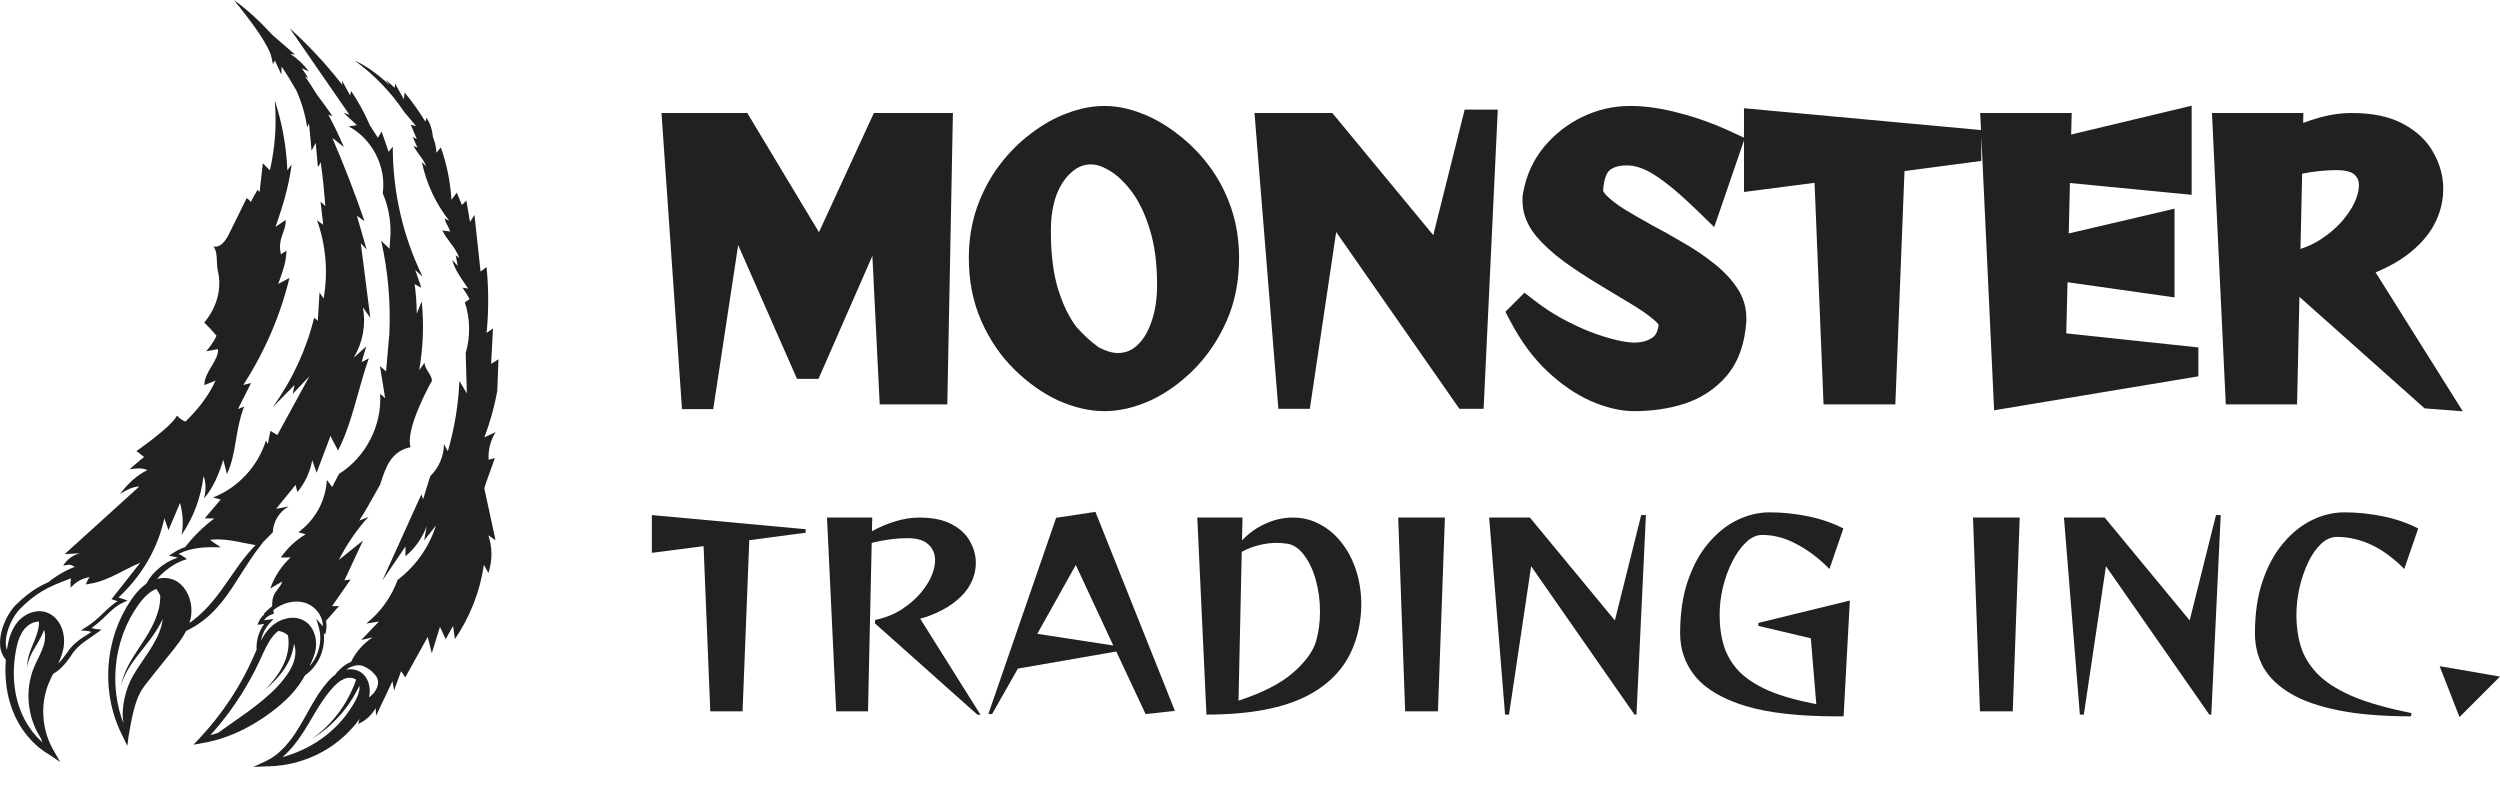
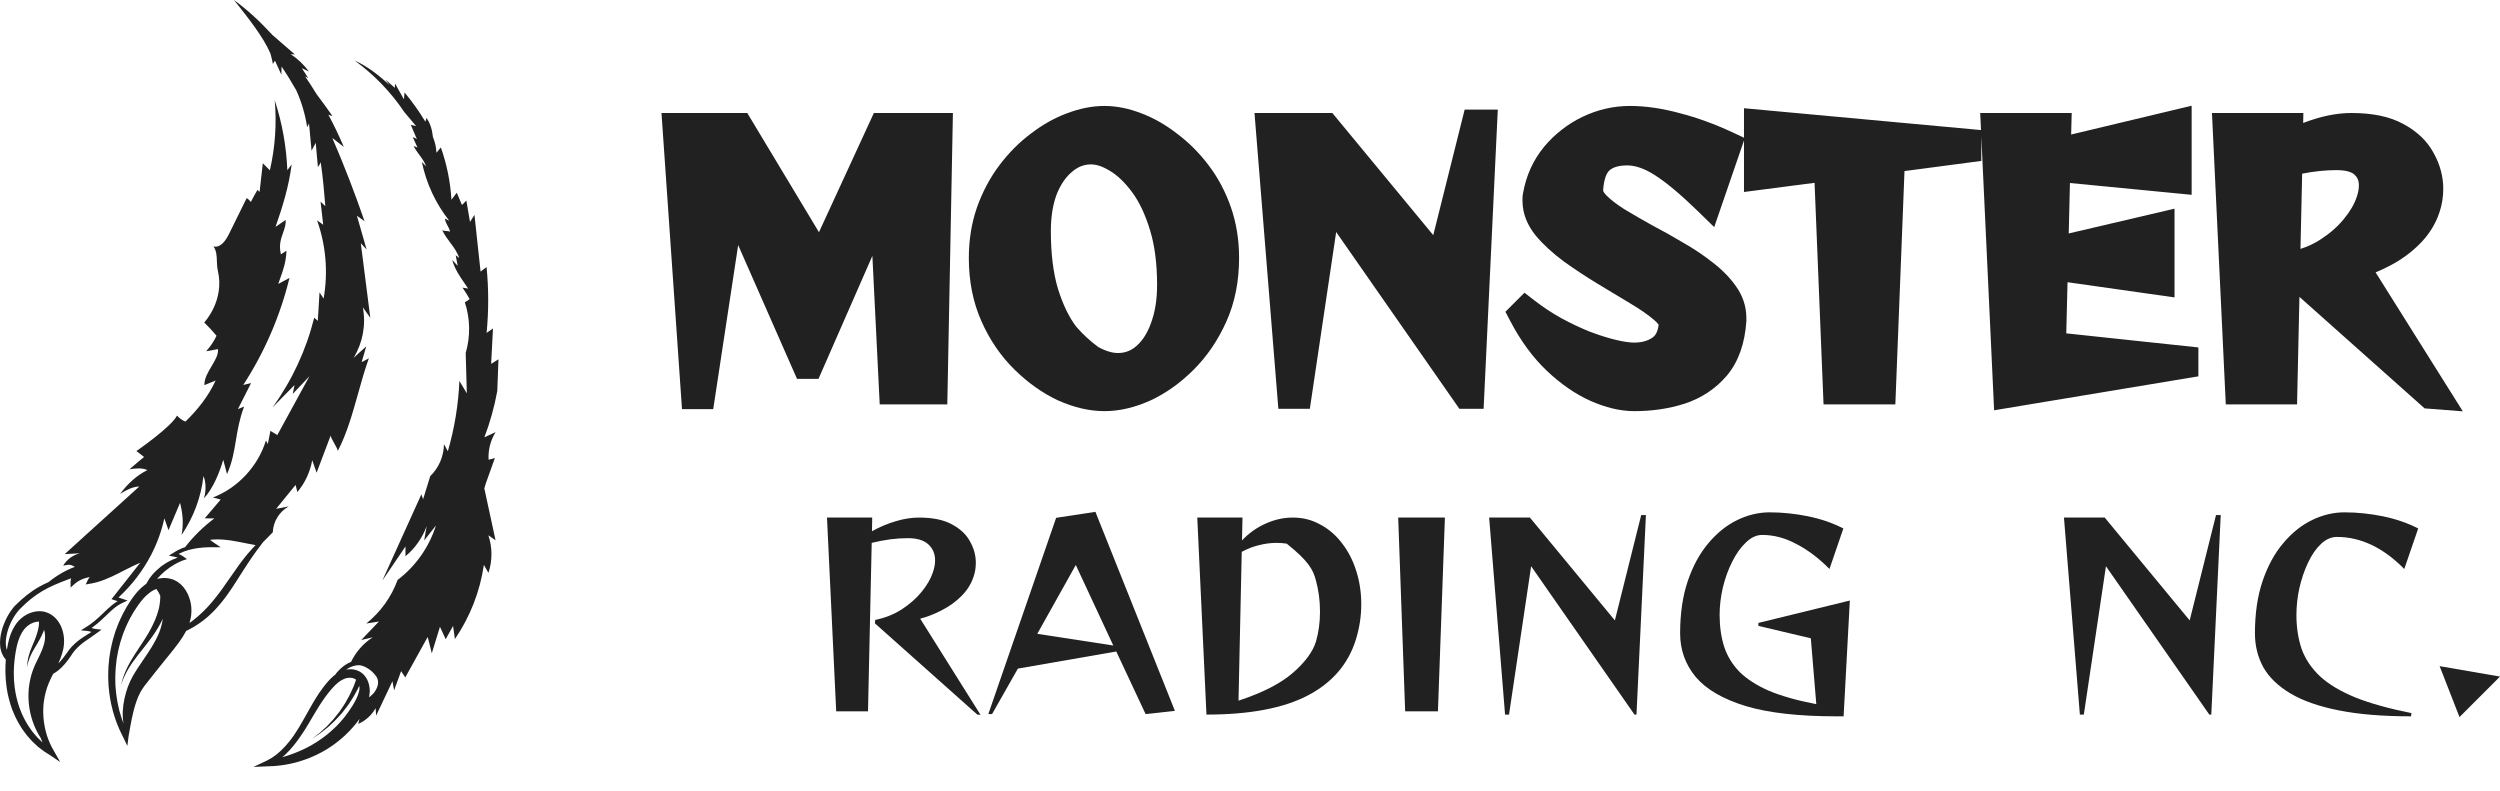
<svg xmlns="http://www.w3.org/2000/svg" width="79" height="25" viewBox="0 0 79 25" fill="none">
  <path fill-rule="evenodd" clip-rule="evenodd" d="M6.351 19.659L6.252 19.728C6.219 19.752 6.185 19.774 6.15 19.794C6.131 19.804 6.113 19.815 6.094 19.826C6.043 19.855 5.991 19.885 5.938 19.911C5.928 19.915 5.919 19.919 5.909 19.924L5.909 19.924C5.901 19.927 5.892 19.931 5.884 19.935C5.816 20.064 5.739 20.187 5.652 20.304C5.553 20.439 5.452 20.564 5.351 20.69C5.34 20.703 5.33 20.716 5.319 20.729C5.309 20.741 5.3 20.753 5.29 20.765C5.248 20.818 5.205 20.87 5.162 20.922L5.162 20.922L5.162 20.923C5.083 21.021 5.003 21.119 4.925 21.218L4.565 21.675C4.548 21.695 4.533 21.719 4.518 21.743L4.518 21.743L4.518 21.743C4.509 21.757 4.5 21.771 4.491 21.784L4.455 21.84C4.449 21.851 4.443 21.862 4.438 21.873L4.438 21.873L4.438 21.873C4.433 21.882 4.429 21.89 4.424 21.899C4.418 21.913 4.411 21.927 4.404 21.941L4.404 21.941L4.404 21.941C4.391 21.968 4.377 21.994 4.365 22.021L4.316 22.151C4.299 22.194 4.284 22.238 4.272 22.283C4.268 22.298 4.263 22.313 4.259 22.328C4.249 22.358 4.24 22.388 4.233 22.419C4.226 22.446 4.219 22.473 4.213 22.499C4.196 22.564 4.18 22.63 4.168 22.696C4.136 22.845 4.11 22.997 4.084 23.149L4.084 23.149L4.083 23.149C4.077 23.188 4.07 23.227 4.063 23.266L4.024 23.571L3.892 23.295C3.877 23.265 3.863 23.236 3.848 23.206L3.848 23.206C3.8 23.107 3.751 23.009 3.713 22.906C3.671 22.807 3.639 22.704 3.606 22.601C3.596 22.567 3.585 22.534 3.575 22.5C3.566 22.465 3.558 22.43 3.549 22.395C3.523 22.292 3.497 22.188 3.482 22.082C3.461 21.976 3.45 21.867 3.439 21.759C3.436 21.725 3.432 21.691 3.429 21.657C3.427 21.625 3.426 21.594 3.425 21.563C3.42 21.451 3.415 21.339 3.421 21.227C3.421 21.117 3.432 21.007 3.443 20.898C3.446 20.865 3.449 20.832 3.452 20.799C3.457 20.77 3.461 20.742 3.465 20.714C3.483 20.601 3.501 20.487 3.529 20.375C3.551 20.266 3.583 20.16 3.616 20.054C3.625 20.023 3.635 19.991 3.644 19.96C3.653 19.935 3.663 19.91 3.672 19.885C3.712 19.775 3.753 19.665 3.805 19.559C3.848 19.455 3.905 19.353 3.962 19.252L3.962 19.252C3.977 19.225 3.992 19.198 4.006 19.172L4.147 18.952L4.181 18.903C4.201 18.876 4.222 18.848 4.242 18.821L4.243 18.821L4.247 18.815C4.338 18.693 4.445 18.584 4.565 18.49C4.57 18.486 4.574 18.483 4.579 18.48C4.591 18.47 4.603 18.461 4.614 18.453L4.625 18.447L4.626 18.443V18.441L4.63 18.433L4.643 18.412L4.669 18.368C4.685 18.338 4.703 18.309 4.722 18.28L4.79 18.192L4.825 18.148L4.862 18.109C4.91 18.057 4.961 18.008 5.016 17.963L5.096 17.895C5.116 17.88 5.137 17.866 5.157 17.853L5.158 17.853C5.166 17.847 5.175 17.841 5.183 17.836C5.211 17.816 5.241 17.796 5.271 17.778L5.364 17.728C5.426 17.694 5.491 17.666 5.558 17.643C5.574 17.636 5.591 17.631 5.608 17.626L5.61 17.623C5.602 17.62 5.594 17.617 5.586 17.614C5.575 17.61 5.564 17.607 5.553 17.603L5.487 17.589L5.335 17.557L5.609 17.39L5.767 17.318L5.847 17.292C6.114 16.948 6.426 16.642 6.774 16.381L6.468 16.38L6.974 15.786L6.727 15.721C7.518 15.417 8.155 14.732 8.404 13.918L8.463 14.033L8.545 13.615L8.763 13.748C9.102 13.128 9.44 12.508 9.779 11.888L9.25 12.448C9.269 12.354 9.288 12.261 9.307 12.167L8.612 12.873C9.228 12.022 9.675 11.06 9.929 10.04L10.043 10.138L10.097 9.24C10.14 9.305 10.183 9.369 10.226 9.434C10.372 8.606 10.301 7.754 10.019 6.962L10.213 7.103C10.186 6.86 10.158 6.616 10.13 6.373L10.281 6.514C10.242 6.051 10.203 5.586 10.134 5.126C10.113 5.181 10.083 5.233 10.046 5.279C10.023 5.024 10 4.769 9.977 4.514L9.845 4.762C9.818 4.475 9.792 4.188 9.765 3.901L9.706 4.02C9.646 3.618 9.53 3.226 9.363 2.855C9.207 2.58 9.039 2.309 8.898 2.103L8.891 2.36L8.689 1.916L8.624 2.022C8.615 1.951 8.581 1.821 8.545 1.69C8.326 1.174 7.831 0.551 7.426 0.041L7.393 0C7.816 0.309 8.224 0.685 8.607 1.104L9.319 1.721L9.183 1.708C9.406 1.857 9.603 2.044 9.763 2.261L9.537 2.154L9.74 2.465L9.641 2.414C9.768 2.599 9.889 2.786 10.004 2.975C10.176 3.203 10.343 3.434 10.506 3.667C10.461 3.657 10.417 3.642 10.375 3.622C10.559 3.965 10.723 4.308 10.865 4.644L10.501 4.359C10.874 5.223 11.213 6.101 11.519 6.99L11.278 6.818L11.585 7.884L11.401 7.686C11.502 8.472 11.602 9.258 11.702 10.044L11.466 9.712C11.569 10.262 11.465 10.831 11.173 11.308L11.574 10.945C11.525 11.111 11.476 11.277 11.428 11.443L11.656 11.322C11.53 11.67 11.426 12.044 11.32 12.42C11.143 13.055 10.962 13.699 10.674 14.251C10.672 14.203 10.617 14.105 10.561 14.007C10.506 13.909 10.45 13.81 10.449 13.763L10.005 14.938C9.958 14.806 9.912 14.675 9.866 14.543C9.8 14.914 9.638 15.261 9.397 15.549C9.378 15.474 9.359 15.399 9.34 15.324C9.135 15.576 8.931 15.827 8.726 16.078L9.124 16.003C8.977 16.084 8.853 16.202 8.765 16.346C8.677 16.489 8.627 16.653 8.62 16.821C8.517 16.928 8.413 17.033 8.308 17.137L8.243 17.226C8.196 17.288 8.15 17.351 8.102 17.412L7.967 17.603L7.836 17.797L7.708 17.993L7.454 18.391L7.324 18.591L7.187 18.787C7.171 18.809 7.154 18.832 7.138 18.855L7.138 18.855C7.108 18.897 7.077 18.94 7.043 18.98C7.025 19.002 7.007 19.024 6.99 19.046L6.99 19.046C6.957 19.087 6.924 19.128 6.888 19.166C6.873 19.183 6.857 19.201 6.841 19.218C6.803 19.261 6.764 19.304 6.722 19.343L6.634 19.428C6.605 19.456 6.575 19.483 6.543 19.509C6.523 19.524 6.504 19.541 6.485 19.556L6.484 19.557C6.441 19.593 6.398 19.628 6.351 19.659ZM4.525 20.855C4.714 20.578 4.903 20.3 5.029 19.99C5.085 19.849 5.124 19.702 5.145 19.552C5.127 19.59 5.109 19.629 5.089 19.667C4.988 19.859 4.871 20.042 4.74 20.214C4.695 20.275 4.649 20.333 4.604 20.391L4.603 20.391C4.583 20.418 4.562 20.444 4.542 20.47L4.349 20.715C4.297 20.781 4.25 20.847 4.205 20.91L4.205 20.91L4.204 20.911C4.195 20.924 4.186 20.936 4.177 20.948C4.165 20.967 4.153 20.985 4.141 21.003L4.141 21.003C4.104 21.059 4.068 21.113 4.039 21.168L3.983 21.267L3.939 21.361C3.924 21.391 3.91 21.419 3.899 21.445C3.892 21.462 3.886 21.478 3.881 21.493C3.878 21.501 3.875 21.51 3.872 21.518L3.821 21.657L3.86 21.514C3.862 21.506 3.865 21.498 3.867 21.489C3.871 21.473 3.875 21.456 3.881 21.438L3.887 21.423L3.887 21.423C3.895 21.4 3.904 21.377 3.913 21.351C3.925 21.32 3.937 21.286 3.949 21.251L3.998 21.145C4.022 21.088 4.053 21.03 4.086 20.97L4.086 20.97C4.097 20.95 4.108 20.93 4.118 20.91C4.125 20.898 4.133 20.886 4.14 20.873L4.14 20.873L4.14 20.873C4.181 20.804 4.224 20.731 4.272 20.659L4.443 20.397C4.462 20.369 4.481 20.34 4.5 20.311C4.539 20.25 4.58 20.189 4.617 20.128C4.728 19.953 4.824 19.769 4.905 19.579C4.941 19.493 4.971 19.404 4.997 19.315C5.006 19.287 5.012 19.259 5.019 19.232C5.022 19.218 5.025 19.204 5.029 19.191C5.031 19.173 5.035 19.155 5.038 19.137C5.042 19.116 5.046 19.095 5.048 19.075C5.058 19.007 5.063 18.939 5.064 18.872V18.824C5.032 18.748 4.99 18.677 4.94 18.611C4.923 18.618 4.905 18.625 4.889 18.633L4.849 18.652L4.839 18.657L4.834 18.66H4.833L4.813 18.672L4.769 18.7C4.761 18.706 4.754 18.711 4.747 18.716L4.747 18.716C4.743 18.719 4.738 18.722 4.734 18.726C4.634 18.802 4.544 18.891 4.466 18.991C4.445 19.017 4.425 19.042 4.405 19.069L4.378 19.105L4.233 19.322C4.216 19.351 4.2 19.38 4.183 19.408L4.183 19.408C4.133 19.494 4.084 19.579 4.042 19.672C3.993 19.768 3.953 19.868 3.914 19.968C3.904 19.994 3.894 20.019 3.884 20.044C3.873 20.078 3.862 20.11 3.852 20.143C3.82 20.239 3.789 20.334 3.767 20.433C3.739 20.535 3.72 20.64 3.702 20.744C3.697 20.773 3.692 20.802 3.686 20.831C3.683 20.865 3.679 20.899 3.675 20.933C3.663 21.034 3.651 21.135 3.649 21.236C3.641 21.341 3.643 21.447 3.645 21.552C3.646 21.582 3.647 21.613 3.647 21.643C3.65 21.677 3.653 21.71 3.655 21.744C3.663 21.846 3.671 21.948 3.69 22.049C3.702 22.151 3.725 22.251 3.748 22.351C3.755 22.384 3.762 22.416 3.769 22.448C3.779 22.482 3.789 22.516 3.799 22.55C3.827 22.646 3.855 22.743 3.894 22.836C3.895 22.841 3.897 22.846 3.899 22.851C3.901 22.855 3.902 22.859 3.904 22.863C3.812 22.382 3.973 21.752 4.201 21.358C4.3 21.185 4.413 21.02 4.525 20.855ZM6.041 19.443C6.03 19.526 6.013 19.607 5.987 19.685C6.007 19.67 6.027 19.656 6.049 19.642C6.085 19.618 6.118 19.589 6.151 19.561C6.176 19.54 6.201 19.518 6.227 19.499C6.264 19.471 6.297 19.44 6.33 19.408C6.352 19.387 6.374 19.365 6.397 19.346C6.435 19.313 6.469 19.277 6.503 19.241C6.521 19.221 6.54 19.202 6.559 19.183C6.585 19.157 6.611 19.128 6.635 19.098L6.711 19.01C6.752 18.963 6.791 18.913 6.83 18.864C6.838 18.853 6.847 18.842 6.856 18.83C6.886 18.792 6.916 18.753 6.945 18.713L6.945 18.713C6.962 18.691 6.979 18.668 6.996 18.645C7.087 18.52 7.176 18.392 7.265 18.262C7.354 18.133 7.444 18.003 7.538 17.874C7.55 17.857 7.562 17.84 7.574 17.823C7.609 17.776 7.643 17.729 7.68 17.683C7.7 17.659 7.72 17.634 7.739 17.609L7.739 17.609C7.769 17.571 7.799 17.533 7.83 17.496L7.989 17.317C8.008 17.296 8.029 17.276 8.049 17.255C8.058 17.246 8.067 17.236 8.077 17.227C7.984 17.211 7.891 17.192 7.798 17.173C7.782 17.17 7.765 17.167 7.749 17.163L7.531 17.12C7.458 17.106 7.386 17.093 7.313 17.082C7.301 17.081 7.289 17.079 7.277 17.077C7.252 17.073 7.228 17.07 7.204 17.067C7.19 17.066 7.176 17.064 7.162 17.063C7.139 17.06 7.117 17.057 7.095 17.056C7.081 17.055 7.068 17.054 7.055 17.053C7.032 17.051 7.009 17.049 6.986 17.048C6.98 17.048 6.974 17.048 6.968 17.048C6.964 17.047 6.96 17.047 6.956 17.047C6.953 17.047 6.949 17.047 6.946 17.047C6.923 17.046 6.9 17.045 6.877 17.045C6.864 17.046 6.852 17.046 6.84 17.046C6.816 17.046 6.792 17.046 6.768 17.047C6.756 17.048 6.744 17.049 6.733 17.05L6.732 17.05C6.708 17.052 6.685 17.053 6.661 17.056L6.637 17.059L6.637 17.059C6.641 17.062 6.646 17.065 6.649 17.068L6.73 17.128C6.733 17.13 6.737 17.133 6.741 17.136L6.741 17.136C6.749 17.142 6.758 17.149 6.768 17.155L6.973 17.293H6.775C6.757 17.293 6.738 17.293 6.72 17.292L6.72 17.292C6.683 17.292 6.647 17.291 6.61 17.293C6.592 17.294 6.574 17.294 6.556 17.295C6.519 17.296 6.483 17.297 6.447 17.3C6.428 17.302 6.409 17.303 6.39 17.305L6.39 17.305C6.354 17.308 6.319 17.31 6.284 17.316C6.265 17.319 6.247 17.322 6.229 17.324L6.229 17.324C6.193 17.33 6.158 17.335 6.123 17.341L5.964 17.378L5.81 17.429L5.664 17.494L5.643 17.507C5.645 17.508 5.647 17.509 5.65 17.509C5.653 17.511 5.656 17.512 5.66 17.513L5.662 17.514L5.665 17.515C5.679 17.52 5.691 17.526 5.704 17.533L5.742 17.553C5.755 17.559 5.767 17.567 5.779 17.576L5.816 17.602L5.909 17.668L5.79 17.706L5.782 17.709C5.756 17.721 5.729 17.732 5.702 17.742C5.672 17.753 5.643 17.766 5.615 17.782C5.558 17.811 5.502 17.843 5.449 17.878L5.368 17.929C5.342 17.948 5.316 17.968 5.291 17.988C5.279 17.997 5.267 18.006 5.255 18.015C5.241 18.026 5.228 18.036 5.215 18.047L5.143 18.111C5.096 18.153 5.05 18.198 5.008 18.245L4.975 18.28L4.965 18.293C4.968 18.292 4.97 18.291 4.973 18.291L4.973 18.291L4.973 18.291C4.979 18.289 4.986 18.287 4.992 18.286C5.033 18.277 5.073 18.271 5.115 18.268L5.177 18.263L5.241 18.266C5.286 18.268 5.332 18.275 5.376 18.286C5.395 18.29 5.414 18.295 5.433 18.302L5.482 18.319H5.484L5.496 18.324L5.5 18.326L5.507 18.329L5.521 18.337L5.55 18.352L5.608 18.384C5.643 18.41 5.677 18.436 5.711 18.463L5.717 18.47C5.744 18.498 5.772 18.526 5.798 18.555C5.801 18.559 5.804 18.563 5.806 18.566L5.812 18.574C5.832 18.602 5.852 18.629 5.871 18.657C5.877 18.667 5.883 18.678 5.889 18.689C5.903 18.714 5.918 18.739 5.931 18.764L5.977 18.876C5.99 18.917 6.002 18.958 6.014 18.999L6.035 19.101L6.036 19.108C6.052 19.219 6.053 19.332 6.041 19.443Z" fill="#212121" />
  <path fill-rule="evenodd" clip-rule="evenodd" d="M15.752 11.353L15.52 11.497L15.578 10.379L15.377 10.518C15.444 9.826 15.444 9.13 15.375 8.438L15.186 8.582L14.993 6.79C14.946 6.865 14.899 6.939 14.852 7.014L14.737 6.337C14.691 6.384 14.644 6.431 14.598 6.478L14.434 6.089L14.265 6.313C14.232 5.748 14.12 5.191 13.931 4.658L13.792 4.827C13.785 4.656 13.747 4.489 13.681 4.331C13.657 4.112 13.603 3.902 13.476 3.727L13.442 3.846C13.246 3.522 13.026 3.213 12.784 2.922C12.777 2.994 12.77 3.066 12.764 3.139L12.481 2.636C12.481 2.665 12.48 2.694 12.479 2.723C12.479 2.741 12.479 2.759 12.478 2.777L12.178 2.513L12.307 2.687C11.965 2.371 11.583 2.076 11.214 1.919C11.825 2.364 12.354 2.912 12.775 3.54C12.9 3.688 13.025 3.837 13.149 3.985L12.981 3.945L13.174 4.397C13.133 4.371 13.089 4.35 13.043 4.333L13.193 4.663L13.071 4.614C13.12 4.716 13.187 4.806 13.253 4.896C13.338 5.011 13.422 5.126 13.467 5.262L13.33 5.114C13.47 5.794 13.767 6.432 14.196 6.976L14.058 6.907C14.069 6.995 14.109 7.069 14.146 7.137C14.182 7.202 14.215 7.262 14.218 7.325C14.191 7.305 14.143 7.302 14.095 7.299C14.047 7.295 13.999 7.292 13.972 7.271C14.049 7.43 14.141 7.552 14.23 7.671C14.34 7.817 14.445 7.957 14.511 8.152L14.4 8.067C14.421 8.178 14.442 8.289 14.464 8.401C14.406 8.338 14.348 8.276 14.29 8.214C14.37 8.505 14.529 8.734 14.69 8.966C14.726 9.018 14.762 9.07 14.797 9.124C14.777 9.114 14.741 9.109 14.705 9.104C14.669 9.099 14.633 9.095 14.613 9.086C14.626 9.105 14.638 9.124 14.651 9.143C14.717 9.243 14.784 9.345 14.84 9.453L14.694 9.551L14.685 9.541C14.86 10.063 14.87 10.626 14.716 11.154L14.752 12.43L14.517 12.038C14.485 12.79 14.362 13.536 14.152 14.259L14.029 14.035C14.027 14.224 13.987 14.411 13.913 14.585C13.838 14.758 13.73 14.915 13.595 15.047C13.52 15.29 13.445 15.533 13.37 15.776C13.361 15.75 13.352 15.724 13.343 15.698C13.334 15.672 13.325 15.646 13.316 15.62C12.904 16.529 12.493 17.437 12.082 18.346L12.813 17.268V17.577C13.117 17.325 13.348 16.996 13.483 16.624L13.404 17.078L13.776 16.606C13.559 17.291 13.136 17.892 12.565 18.325C12.367 18.867 12.024 19.344 11.574 19.703L11.975 19.639L11.415 20.224L11.777 20.139C11.483 20.33 11.246 20.599 11.093 20.916C10.999 20.953 10.912 21.005 10.833 21.069C10.783 21.109 10.736 21.152 10.692 21.199C10.655 21.236 10.622 21.276 10.593 21.32C10.57 21.337 10.547 21.355 10.526 21.373C10.454 21.436 10.388 21.504 10.328 21.577C10.311 21.599 10.293 21.62 10.276 21.642L10.276 21.642L10.276 21.642L10.276 21.642C10.236 21.692 10.195 21.742 10.16 21.795C10.157 21.799 10.154 21.803 10.151 21.807C10.148 21.811 10.146 21.815 10.143 21.818C10.137 21.827 10.13 21.836 10.124 21.845C10.118 21.853 10.112 21.861 10.106 21.869C10.098 21.882 10.089 21.894 10.08 21.906L10.007 22.02C9.974 22.07 9.944 22.121 9.914 22.172C9.898 22.199 9.883 22.225 9.867 22.251L9.735 22.484L9.605 22.715C9.574 22.771 9.54 22.828 9.507 22.884C9.496 22.904 9.484 22.924 9.473 22.943C9.457 22.968 9.441 22.994 9.426 23.02L9.426 23.02L9.426 23.02C9.396 23.069 9.366 23.117 9.334 23.164L9.262 23.272L9.185 23.376L9.145 23.427L9.103 23.476L9.02 23.575L8.931 23.666L8.887 23.712L8.839 23.754L8.743 23.838L8.64 23.912L8.589 23.948L8.424 24.04L8.007 24.235L8.62 24.209L8.693 24.205L8.767 24.198L8.913 24.181C8.945 24.177 8.977 24.171 9.009 24.166C9.025 24.163 9.042 24.16 9.059 24.157C9.128 24.146 9.196 24.13 9.263 24.114L9.263 24.114L9.264 24.114C9.292 24.107 9.32 24.1 9.349 24.094L9.491 24.052C9.539 24.038 9.586 24.023 9.632 24.005L9.773 23.954L9.91 23.894L9.978 23.864L10.045 23.831L10.179 23.762C10.202 23.748 10.226 23.735 10.25 23.721C10.313 23.685 10.376 23.648 10.435 23.606L10.56 23.521L10.679 23.429C10.743 23.381 10.803 23.328 10.863 23.274C10.878 23.26 10.893 23.246 10.909 23.233C10.929 23.212 10.95 23.192 10.971 23.171L10.971 23.171C11.022 23.121 11.073 23.071 11.12 23.015C11.132 23.001 11.144 22.988 11.156 22.975L11.156 22.974C11.178 22.95 11.199 22.926 11.22 22.901L11.317 22.778C11.334 22.758 11.348 22.736 11.362 22.716L11.347 22.774L11.347 22.775C11.338 22.808 11.329 22.842 11.321 22.876C11.553 22.774 11.745 22.599 11.869 22.378C11.875 22.456 11.88 22.535 11.886 22.613L12.401 21.527L12.454 21.815L12.675 21.209L12.807 21.406C13.043 20.98 13.279 20.553 13.515 20.127L13.645 20.643C13.732 20.364 13.817 20.086 13.903 19.807C13.963 19.938 14.024 20.068 14.084 20.199L14.317 19.779C14.336 19.917 14.355 20.056 14.375 20.194C14.854 19.493 15.168 18.691 15.291 17.849L15.434 18.104C15.563 17.718 15.562 17.3 15.432 16.915L15.659 17.072C15.54 16.526 15.422 15.98 15.305 15.434C15.322 15.369 15.341 15.304 15.364 15.24L15.639 14.473L15.44 14.528C15.421 14.221 15.499 13.916 15.661 13.655L15.307 13.818C15.487 13.344 15.623 12.855 15.714 12.356L15.752 11.353ZM11.36 21.752C11.359 21.77 11.358 21.788 11.354 21.806L11.351 21.829C11.351 21.828 11.351 21.828 11.351 21.827C11.351 21.826 11.351 21.826 11.351 21.825C11.351 21.825 11.351 21.824 11.351 21.824C11.351 21.824 11.351 21.823 11.351 21.823C11.351 21.823 11.351 21.823 11.351 21.823C11.351 21.823 11.351 21.824 11.351 21.824V21.827L11.348 21.835L11.343 21.853L11.323 21.922C11.319 21.944 11.312 21.965 11.302 21.986L11.255 22.092L11.195 22.206L11.132 22.312L11.128 22.318L11.126 22.322L11.117 22.334L11.097 22.363L11.058 22.423C11.053 22.43 11.049 22.436 11.045 22.442L11.044 22.443C11.022 22.476 11 22.509 10.978 22.537L10.901 22.642C10.884 22.664 10.866 22.685 10.848 22.707C10.837 22.72 10.826 22.732 10.815 22.745C10.776 22.796 10.731 22.842 10.687 22.888L10.687 22.888C10.669 22.907 10.651 22.925 10.633 22.945C10.612 22.966 10.59 22.986 10.568 23.006L10.568 23.007C10.556 23.017 10.545 23.027 10.534 23.038C10.527 23.044 10.52 23.051 10.513 23.058L10.513 23.058C10.487 23.082 10.462 23.106 10.434 23.129L10.331 23.216L10.222 23.299C10.179 23.333 10.134 23.363 10.088 23.393L10.088 23.393C10.058 23.413 10.028 23.433 9.998 23.454L9.881 23.524L9.822 23.559L9.761 23.591L9.64 23.654L9.515 23.712C9.474 23.732 9.432 23.75 9.389 23.766L9.261 23.817C9.228 23.828 9.196 23.839 9.163 23.851L9.163 23.851L9.163 23.851L9.163 23.851C9.109 23.87 9.054 23.89 8.999 23.904L8.921 23.926L8.961 23.892L9.013 23.847L9.061 23.799L9.157 23.701L9.246 23.597L9.291 23.545L9.332 23.491L9.415 23.383L9.493 23.272C9.529 23.223 9.561 23.172 9.594 23.121L9.594 23.121C9.61 23.096 9.625 23.072 9.642 23.047C9.681 22.987 9.717 22.926 9.753 22.865L9.753 22.865C9.762 22.849 9.771 22.834 9.78 22.819L9.916 22.589L10.052 22.363C10.065 22.344 10.077 22.324 10.089 22.304L10.089 22.304C10.124 22.25 10.158 22.196 10.195 22.144L10.269 22.038C10.284 22.015 10.301 21.994 10.318 21.972L10.318 21.972C10.327 21.96 10.337 21.947 10.346 21.935C10.381 21.887 10.419 21.842 10.458 21.798L10.458 21.798C10.475 21.778 10.492 21.758 10.509 21.738C10.564 21.676 10.623 21.619 10.686 21.567C10.745 21.519 10.81 21.48 10.88 21.451L10.882 21.45L10.888 21.448L10.903 21.443L10.935 21.433C10.945 21.43 10.953 21.429 10.961 21.427C10.967 21.426 10.974 21.425 10.981 21.423C10.99 21.421 11.001 21.42 11.012 21.419H11.012C11.019 21.419 11.025 21.419 11.031 21.418C11.042 21.417 11.054 21.417 11.065 21.418C11.07 21.418 11.076 21.418 11.082 21.418C11.142 21.421 11.199 21.441 11.248 21.476L11.252 21.48L11.247 21.494L11.205 21.609C11.201 21.62 11.197 21.631 11.193 21.643C11.191 21.649 11.188 21.655 11.186 21.661C11.184 21.667 11.182 21.673 11.179 21.68C11.174 21.696 11.166 21.712 11.158 21.728C11.154 21.736 11.15 21.745 11.146 21.754L11.07 21.92C11.054 21.958 11.033 21.996 11.011 22.035L11.011 22.035C10.998 22.056 10.985 22.078 10.973 22.101C10.939 22.166 10.902 22.23 10.861 22.291L10.734 22.481L10.592 22.66C10.546 22.719 10.497 22.774 10.446 22.827C10.427 22.846 10.41 22.865 10.393 22.884C10.363 22.917 10.333 22.95 10.302 22.977L10.164 23.103C10.159 23.108 10.154 23.113 10.149 23.117L10.149 23.118C10.133 23.133 10.117 23.147 10.102 23.159L10.043 23.205L9.862 23.345L9.951 23.286L10.053 23.218L10.115 23.176C10.129 23.166 10.142 23.155 10.156 23.144L10.156 23.144L10.156 23.144C10.165 23.137 10.173 23.131 10.181 23.124L10.329 23.007C10.364 22.982 10.396 22.951 10.43 22.919L10.43 22.918C10.448 22.901 10.466 22.884 10.485 22.866C10.542 22.816 10.595 22.763 10.646 22.707L10.804 22.535L10.948 22.349C10.995 22.29 11.038 22.227 11.078 22.163L11.137 22.072C11.157 22.043 11.175 22.013 11.191 21.982L11.284 21.812C11.288 21.806 11.291 21.799 11.295 21.793L11.295 21.793C11.305 21.774 11.315 21.755 11.324 21.737C11.33 21.723 11.336 21.709 11.341 21.697L11.341 21.697C11.345 21.688 11.349 21.68 11.353 21.671C11.358 21.698 11.361 21.725 11.36 21.752ZM11.942 21.622C11.94 21.637 11.937 21.652 11.933 21.666C11.93 21.681 11.926 21.696 11.92 21.71C11.899 21.768 11.87 21.823 11.833 21.872L11.818 21.89L11.811 21.899L11.808 21.904L11.771 21.94C11.748 21.964 11.723 21.988 11.697 22.009L11.663 22.034C11.665 22.022 11.667 22.01 11.668 21.998C11.669 21.995 11.669 21.992 11.67 21.989L11.678 21.918L11.684 21.868V21.822C11.684 21.792 11.682 21.762 11.678 21.732C11.671 21.672 11.657 21.613 11.637 21.556C11.605 21.463 11.553 21.379 11.484 21.31C11.471 21.297 11.459 21.287 11.446 21.277C11.44 21.272 11.434 21.267 11.428 21.262L11.419 21.255C11.324 21.188 11.211 21.151 11.095 21.148C11.068 21.148 11.04 21.148 11.013 21.15C10.988 21.152 10.967 21.156 10.944 21.16L10.939 21.16C11.029 21.094 11.133 21.049 11.242 21.029L11.287 21.023C11.297 21.022 11.307 21.022 11.317 21.023L11.322 21.023C11.325 21.023 11.329 21.023 11.332 21.023H11.374C11.391 21.025 11.407 21.028 11.423 21.032C11.483 21.048 11.541 21.073 11.595 21.105C11.71 21.171 11.809 21.261 11.886 21.369C11.921 21.419 11.941 21.477 11.946 21.537C11.946 21.539 11.946 21.54 11.946 21.542C11.946 21.543 11.946 21.544 11.946 21.544C11.946 21.547 11.946 21.55 11.946 21.553C11.947 21.56 11.947 21.568 11.947 21.576L11.942 21.622Z" fill="#212121" />
  <path fill-rule="evenodd" clip-rule="evenodd" d="M3.068 19.711C3.163 19.633 3.252 19.548 3.339 19.464L3.349 19.455C3.432 19.374 3.515 19.294 3.602 19.223C3.619 19.208 3.636 19.195 3.653 19.183C3.659 19.178 3.665 19.174 3.671 19.17C3.686 19.159 3.701 19.149 3.716 19.139C3.725 19.133 3.734 19.127 3.743 19.121C3.758 19.111 3.774 19.102 3.791 19.093C3.799 19.088 3.808 19.083 3.817 19.078L3.894 19.041L4.03 18.976L3.889 18.929L3.743 18.881C4.161 18.497 4.509 18.044 4.772 17.541L4.787 17.521L4.781 17.523C4.968 17.162 5.107 16.777 5.193 16.379C5.237 16.504 5.281 16.628 5.325 16.753C5.447 16.465 5.568 16.177 5.69 15.89C5.77 16.204 5.808 16.533 5.738 16.904C6.116 16.35 6.354 15.712 6.429 15.045C6.514 15.224 6.514 15.533 6.444 15.75C6.734 15.432 6.933 14.943 7.055 14.529L7.173 14.982C7.339 14.612 7.396 14.269 7.455 13.911C7.51 13.581 7.567 13.237 7.714 12.847L7.518 12.928L7.934 12.105L7.687 12.165C8.36 11.128 8.854 9.984 9.148 8.782L8.793 8.972C8.815 8.902 8.84 8.835 8.864 8.767C8.953 8.519 9.041 8.271 9.052 7.923L8.877 8.037C8.806 7.747 8.878 7.545 8.945 7.356C8.992 7.223 9.037 7.096 9.028 6.949L8.707 7.169C8.927 6.538 9.128 5.897 9.216 5.196L9.08 5.379C9.05 4.628 8.916 3.884 8.682 3.17C8.747 3.911 8.695 4.658 8.528 5.382C8.453 5.307 8.379 5.232 8.305 5.158C8.271 5.461 8.237 5.763 8.203 6.066L8.137 6C8.063 6.125 7.992 6.252 7.927 6.381C7.891 6.332 7.846 6.291 7.795 6.26L7.229 7.408C7.13 7.608 6.96 7.844 6.745 7.786C6.843 7.922 6.848 8.087 6.854 8.256C6.858 8.356 6.861 8.457 6.884 8.554C7.107 9.503 6.453 10.19 6.453 10.19C6.59 10.323 6.72 10.463 6.842 10.61C6.758 10.789 6.647 10.954 6.513 11.1L6.889 11.032C6.904 11.207 6.798 11.385 6.687 11.57C6.573 11.761 6.454 11.959 6.459 12.17L6.814 12.025C6.578 12.534 6.245 12.946 5.859 13.323C5.758 13.281 5.667 13.216 5.594 13.133C5.406 13.498 4.311 14.253 4.311 14.253C4.311 14.253 4.461 14.366 4.551 14.441C4.398 14.566 4.244 14.695 4.092 14.83C4.295 14.797 4.492 14.78 4.657 14.854C4.32 15.024 4.041 15.277 3.793 15.61C3.991 15.483 4.193 15.379 4.402 15.373L2.044 17.51L2.526 17.484C2.416 17.511 2.313 17.559 2.222 17.626C2.131 17.693 2.054 17.777 1.996 17.875C2.209 17.828 2.234 17.841 2.359 17.908L2.365 17.912C2.062 18.028 1.78 18.193 1.528 18.399C1.519 18.403 1.51 18.407 1.5 18.411L1.5 18.411C1.485 18.417 1.47 18.423 1.455 18.431C1.313 18.496 1.177 18.572 1.047 18.659C0.918 18.746 0.795 18.842 0.679 18.946C0.621 18.998 0.565 19.052 0.51 19.106L0.499 19.116L0.488 19.127L0.468 19.147C0.464 19.152 0.459 19.158 0.454 19.163C0.445 19.173 0.435 19.184 0.427 19.194C0.401 19.225 0.376 19.258 0.353 19.29C0.261 19.421 0.185 19.563 0.127 19.712C0.066 19.861 0.026 20.017 0.008 20.177C-0.002 20.259 -0.002 20.342 0.006 20.425C0.01 20.467 0.018 20.509 0.029 20.55C0.035 20.572 0.04 20.59 0.049 20.615C0.051 20.621 0.053 20.627 0.056 20.633C0.06 20.644 0.064 20.656 0.071 20.67C0.099 20.734 0.137 20.794 0.184 20.847C0.184 20.853 0.183 20.859 0.183 20.865C0.182 20.869 0.182 20.873 0.182 20.878C0.173 20.97 0.172 21.061 0.171 21.152C0.171 21.177 0.171 21.202 0.171 21.226C0.171 21.264 0.173 21.302 0.175 21.339C0.176 21.359 0.177 21.38 0.178 21.4C0.178 21.409 0.179 21.419 0.179 21.429C0.18 21.448 0.181 21.467 0.183 21.486L0.192 21.573C0.195 21.595 0.197 21.618 0.2 21.641C0.203 21.676 0.207 21.711 0.212 21.745L0.242 21.916C0.248 21.953 0.258 21.989 0.267 22.026C0.272 22.046 0.278 22.066 0.282 22.086C0.295 22.143 0.311 22.198 0.329 22.253L0.357 22.336L0.37 22.378L0.377 22.397L0.381 22.408L0.384 22.417L0.386 22.422L0.451 22.577C0.473 22.63 0.498 22.683 0.526 22.734C0.535 22.751 0.544 22.769 0.553 22.787C0.571 22.822 0.589 22.857 0.61 22.889L0.702 23.037C0.725 23.071 0.75 23.103 0.774 23.136C0.784 23.149 0.795 23.163 0.805 23.176L0.857 23.246L0.915 23.311C0.93 23.327 0.944 23.343 0.958 23.36C0.982 23.387 1.006 23.414 1.032 23.44L1.159 23.559L1.19 23.589L1.293 23.669C1.358 23.723 1.429 23.768 1.5 23.812L1.501 23.812C1.528 23.829 1.555 23.846 1.582 23.863L1.903 24.082L1.638 23.613L1.577 23.487L1.524 23.358L1.478 23.226L1.441 23.091L1.411 22.955L1.389 22.818C1.387 22.801 1.385 22.784 1.383 22.768C1.38 22.738 1.376 22.709 1.374 22.68C1.369 22.634 1.368 22.587 1.367 22.54C1.366 22.509 1.366 22.479 1.366 22.448C1.366 22.432 1.367 22.416 1.367 22.401C1.367 22.355 1.371 22.31 1.375 22.265L1.375 22.263C1.38 22.217 1.385 22.171 1.392 22.125C1.399 22.08 1.407 22.035 1.417 21.99C1.426 21.945 1.436 21.9 1.449 21.856L1.452 21.846C1.464 21.805 1.475 21.765 1.489 21.725C1.503 21.682 1.52 21.637 1.536 21.599C1.545 21.581 1.553 21.561 1.561 21.543C1.572 21.517 1.583 21.491 1.594 21.467L1.654 21.342L1.685 21.289C1.714 21.273 1.744 21.256 1.77 21.237C1.907 21.144 2.016 21.025 2.113 20.902C2.162 20.84 2.207 20.777 2.25 20.712L2.28 20.666L2.313 20.619C2.334 20.591 2.355 20.564 2.379 20.537C2.477 20.429 2.588 20.332 2.709 20.25C2.758 20.216 2.808 20.181 2.858 20.147L2.858 20.147L2.858 20.147C2.933 20.095 3.008 20.043 3.082 19.989L3.208 19.897L3.015 19.875L2.982 19.869C2.958 19.863 2.933 19.856 2.908 19.849L2.891 19.844C2.894 19.842 2.897 19.84 2.9 19.838L2.9 19.837C2.907 19.833 2.914 19.828 2.921 19.823C2.971 19.788 3.02 19.75 3.068 19.711ZM1.414 20.247C1.38 20.451 1.289 20.636 1.198 20.822C1.157 20.904 1.117 20.986 1.082 21.07C0.776 21.791 0.861 22.663 1.285 23.318L1.332 23.437L1.344 23.46L1.321 23.442L1.178 23.3C1.154 23.276 1.132 23.249 1.11 23.222C1.098 23.208 1.086 23.193 1.073 23.178L1.022 23.117L0.975 23.051C0.964 23.035 0.953 23.019 0.941 23.003L0.941 23.003L0.941 23.003L0.941 23.003C0.921 22.975 0.902 22.947 0.884 22.919L0.802 22.779C0.783 22.749 0.769 22.718 0.754 22.687C0.747 22.671 0.739 22.654 0.731 22.638C0.706 22.59 0.684 22.541 0.665 22.491L0.605 22.334L0.559 22.185C0.543 22.134 0.53 22.082 0.519 22.029C0.516 22.01 0.511 21.991 0.507 21.971C0.499 21.938 0.491 21.905 0.487 21.871L0.463 21.712C0.458 21.678 0.455 21.644 0.453 21.61C0.451 21.59 0.45 21.57 0.448 21.551L0.441 21.471C0.44 21.454 0.44 21.438 0.44 21.421C0.439 21.411 0.439 21.4 0.439 21.39C0.439 21.365 0.438 21.339 0.438 21.314C0.437 21.285 0.436 21.257 0.436 21.228C0.437 21.203 0.438 21.178 0.439 21.153C0.442 21.07 0.445 20.987 0.455 20.906C0.461 20.826 0.474 20.739 0.487 20.653C0.491 20.628 0.495 20.604 0.499 20.58C0.516 20.477 0.54 20.375 0.57 20.274C0.599 20.179 0.638 20.087 0.687 20C0.692 19.993 0.696 19.986 0.7 19.979L0.7 19.979C0.707 19.967 0.713 19.956 0.724 19.942L0.774 19.874L0.792 19.855C0.799 19.846 0.808 19.838 0.816 19.83C0.828 19.817 0.841 19.806 0.854 19.794C0.858 19.791 0.862 19.787 0.866 19.784C0.935 19.727 1.015 19.684 1.101 19.66C1.141 19.649 1.183 19.643 1.225 19.643H1.23C1.23 19.649 1.231 19.656 1.231 19.663C1.232 19.665 1.232 19.668 1.232 19.671C1.233 19.702 1.232 19.732 1.229 19.762C1.224 19.8 1.218 19.838 1.209 19.875C1.202 19.909 1.192 19.946 1.181 19.984C1.179 19.99 1.177 19.997 1.175 20.004C1.163 20.044 1.148 20.086 1.133 20.129L1.128 20.143C1.112 20.188 1.092 20.24 1.073 20.285C1.033 20.377 0.991 20.476 0.957 20.567C0.952 20.584 0.947 20.6 0.941 20.616C0.931 20.645 0.921 20.674 0.914 20.703C0.91 20.72 0.906 20.736 0.902 20.751C0.894 20.777 0.887 20.802 0.884 20.827C0.881 20.852 0.876 20.876 0.872 20.898L0.872 20.898L0.872 20.898L0.872 20.898C0.87 20.91 0.868 20.921 0.866 20.932C0.862 20.954 0.861 20.974 0.86 20.992C0.859 21 0.859 21.007 0.858 21.014C0.854 21.06 0.852 21.085 0.852 21.085C0.852 21.085 0.858 21.06 0.868 21.016L0.887 20.936C0.897 20.906 0.908 20.873 0.92 20.837C0.928 20.814 0.937 20.791 0.947 20.767C0.953 20.752 0.96 20.737 0.966 20.722C0.976 20.695 0.99 20.669 1.004 20.641C1.012 20.627 1.019 20.613 1.026 20.598C1.06 20.537 1.097 20.475 1.136 20.41L1.136 20.41L1.136 20.41C1.151 20.386 1.165 20.362 1.18 20.337C1.208 20.29 1.231 20.248 1.257 20.2C1.281 20.155 1.304 20.109 1.326 20.064C1.348 20.019 1.368 19.974 1.384 19.929C1.387 19.922 1.389 19.916 1.391 19.909C1.392 19.906 1.393 19.903 1.394 19.9C1.426 20.013 1.433 20.132 1.414 20.247ZM2.732 19.935C2.756 19.937 2.779 19.94 2.802 19.945C2.826 19.951 2.85 19.957 2.876 19.965L2.891 19.969C2.876 19.979 2.861 19.988 2.846 19.997L2.846 19.997C2.774 20.042 2.702 20.087 2.63 20.135C2.497 20.22 2.374 20.321 2.266 20.436C2.243 20.46 2.221 20.488 2.199 20.515L2.199 20.515L2.199 20.515C2.195 20.52 2.191 20.525 2.187 20.53L2.154 20.576L2.12 20.624C2.077 20.685 2.033 20.745 1.987 20.803C1.942 20.86 1.894 20.914 1.842 20.966L1.851 20.946C1.854 20.939 1.857 20.933 1.859 20.926L1.871 20.898C1.884 20.867 1.897 20.835 1.911 20.803C1.928 20.762 1.942 20.718 1.956 20.674L1.956 20.674C1.958 20.667 1.96 20.661 1.962 20.654L1.992 20.537L1.997 20.517L2 20.507L2.003 20.492C2.004 20.482 2.006 20.473 2.007 20.464C2.01 20.449 2.013 20.435 2.015 20.418C2.019 20.391 2.021 20.358 2.023 20.328L2.025 20.244L2.021 20.16C2.012 20.046 1.986 19.934 1.944 19.829C1.9 19.717 1.835 19.616 1.751 19.53C1.663 19.439 1.553 19.373 1.431 19.339L1.427 19.337H1.425L1.385 19.328L1.374 19.326L1.359 19.323L1.329 19.319C1.311 19.316 1.292 19.315 1.273 19.314C1.267 19.314 1.261 19.314 1.255 19.314C1.243 19.314 1.231 19.313 1.219 19.314C1.149 19.317 1.08 19.328 1.013 19.349C0.885 19.388 0.767 19.454 0.666 19.543C0.641 19.565 0.617 19.587 0.595 19.611L0.592 19.614C0.581 19.625 0.571 19.636 0.561 19.648L0.546 19.668L0.538 19.677L0.529 19.688L0.526 19.692L0.478 19.761C0.466 19.778 0.454 19.8 0.442 19.821L0.442 19.821C0.437 19.829 0.432 19.838 0.428 19.846C0.368 19.955 0.322 20.07 0.289 20.19C0.258 20.305 0.234 20.421 0.218 20.538V20.542C0.181 20.434 0.177 20.317 0.189 20.196C0.206 20.053 0.243 19.913 0.297 19.78C0.351 19.645 0.42 19.517 0.503 19.399C0.524 19.37 0.546 19.341 0.568 19.314C0.574 19.307 0.579 19.301 0.584 19.295C0.59 19.288 0.596 19.282 0.602 19.274L0.621 19.254L0.63 19.245L0.64 19.235C0.692 19.182 0.745 19.13 0.8 19.08C1.017 18.878 1.261 18.708 1.525 18.575C1.657 18.508 1.795 18.45 1.935 18.393C2.038 18.352 2.142 18.313 2.247 18.274C2.246 18.276 2.245 18.279 2.245 18.281C2.244 18.284 2.243 18.287 2.242 18.291C2.238 18.314 2.234 18.338 2.232 18.362C2.23 18.374 2.229 18.386 2.229 18.398C2.229 18.406 2.229 18.414 2.229 18.422C2.229 18.427 2.229 18.431 2.229 18.437L2.232 18.567L2.328 18.478C2.412 18.4 2.509 18.338 2.615 18.296C2.685 18.268 2.759 18.248 2.833 18.236L2.829 18.242L2.792 18.3C2.788 18.306 2.784 18.313 2.78 18.32C2.778 18.324 2.776 18.328 2.774 18.332C2.769 18.339 2.765 18.349 2.76 18.359C2.759 18.362 2.757 18.366 2.756 18.369L2.709 18.469L2.944 18.427L3.066 18.397L3.185 18.36L3.302 18.318C3.38 18.288 3.456 18.255 3.531 18.221C3.606 18.186 3.68 18.15 3.752 18.113C3.805 18.086 3.857 18.059 3.909 18.032C4.002 17.985 4.094 17.937 4.188 17.892C4.26 17.856 4.333 17.823 4.407 17.792L4.432 17.782L3.523 18.934L3.718 18.998C3.705 19.006 3.693 19.013 3.681 19.02C3.672 19.027 3.663 19.032 3.654 19.038L3.653 19.038C3.636 19.05 3.619 19.061 3.603 19.073C3.594 19.081 3.584 19.088 3.575 19.095L3.575 19.095C3.559 19.106 3.543 19.118 3.529 19.131C3.442 19.202 3.362 19.278 3.284 19.354L3.258 19.379C3.171 19.462 3.085 19.544 2.994 19.619C2.948 19.657 2.902 19.693 2.854 19.727C2.85 19.73 2.846 19.732 2.842 19.735C2.837 19.739 2.832 19.742 2.827 19.746C2.812 19.756 2.796 19.767 2.781 19.777L2.706 19.824L2.556 19.92L2.732 19.935Z" fill="#212121" />
-   <path fill-rule="evenodd" clip-rule="evenodd" d="M8.21 22.754C8.246 22.732 8.281 22.708 8.316 22.684C8.335 22.671 8.355 22.658 8.375 22.645C8.41 22.622 8.443 22.597 8.477 22.572C8.497 22.558 8.516 22.544 8.535 22.53C8.641 22.452 8.745 22.369 8.846 22.284C8.86 22.271 8.875 22.259 8.889 22.247C8.925 22.216 8.96 22.185 8.995 22.151L9.005 22.142L9.006 22.142C9.051 22.098 9.095 22.057 9.137 22.015H9.138C9.157 21.994 9.176 21.974 9.194 21.953L9.195 21.953C9.232 21.912 9.27 21.871 9.306 21.828C9.323 21.805 9.342 21.782 9.36 21.759L9.36 21.759C9.394 21.716 9.427 21.674 9.457 21.629C9.465 21.618 9.473 21.606 9.481 21.594L9.481 21.594C9.52 21.537 9.559 21.479 9.593 21.418C9.608 21.395 9.621 21.37 9.635 21.346L9.638 21.341C10.062 21.048 10.292 20.515 10.23 20.007L10.274 20.056L10.3 19.943C10.324 19.837 10.324 19.726 10.3 19.62L10.714 19.152L10.493 19.154C10.689 18.873 10.884 18.592 11.08 18.312L10.884 18.34C11.08 17.92 11.275 17.5 11.471 17.08L10.708 17.694C10.956 17.201 11.27 16.744 11.639 16.335L11.353 16.45C11.537 16.163 11.713 15.848 11.89 15.532L11.89 15.532C11.93 15.46 11.97 15.389 12.01 15.317C12.019 15.291 12.027 15.264 12.036 15.238L12.036 15.238C12.197 14.753 12.361 14.259 12.974 14.13C12.796 13.562 13.613 12.087 13.648 12.039V12.041C13.65 12.037 13.65 12.037 13.648 12.039C13.651 11.94 13.592 11.846 13.532 11.752C13.473 11.656 13.413 11.561 13.416 11.46L13.247 11.697C13.373 10.98 13.4 10.25 13.327 9.526C13.27 9.654 13.219 9.783 13.171 9.913C13.164 9.555 13.141 9.234 13.101 8.979L13.316 9.093C13.251 8.906 13.186 8.719 13.12 8.532L13.352 8.739C12.73 7.46 12.409 6.054 12.412 4.631L12.281 4.799C12.207 4.585 12.133 4.37 12.059 4.155L11.942 4.354L11.687 3.958C11.525 3.578 11.326 3.215 11.093 2.874L11.064 3.011L11.053 2.996L10.806 2.543L10.82 2.679L10.783 2.639C10.291 2.01 9.746 1.425 9.153 0.891L11.043 3.628L10.858 3.565L11.277 3.955L11.019 3.995C11.761 4.386 12.213 5.271 12.095 6.106C12.267 6.511 12.351 6.948 12.34 7.388L12.31 7.861L12.046 7.61C12.263 8.577 12.35 9.569 12.303 10.559L12.199 11.736L12.006 11.567L12.171 12.582L12.012 12.442C12.078 13.438 11.557 14.451 10.712 14.975L10.496 15.391C10.44 15.317 10.385 15.242 10.33 15.167C10.31 15.492 10.22 15.809 10.064 16.095C9.908 16.38 9.691 16.628 9.429 16.819L9.658 16.883C9.348 17.068 9.081 17.318 8.876 17.615H9.183C8.891 17.885 8.67 18.223 8.54 18.599C8.638 18.537 8.731 18.484 8.805 18.442L8.806 18.442C8.852 18.416 8.892 18.393 8.921 18.375C8.899 18.46 8.827 18.553 8.755 18.647L8.755 18.647C8.747 18.657 8.74 18.666 8.733 18.676C8.651 18.782 8.605 18.912 8.602 19.046C8.602 19.073 8.601 19.101 8.6 19.129C8.6 19.139 8.6 19.148 8.599 19.157C8.54 19.201 8.484 19.249 8.432 19.301L8.325 19.408L8.36 19.407C8.28 19.471 8.216 19.554 8.175 19.648L8.134 19.744L8.347 19.717C8.177 19.956 8.092 20.245 8.107 20.537C8.107 20.539 8.106 20.54 8.105 20.541C8.105 20.542 8.105 20.543 8.104 20.543L8.007 20.762L7.857 21.085L7.802 21.191L7.693 21.402C7.67 21.447 7.644 21.491 7.619 21.534C7.605 21.559 7.59 21.584 7.576 21.609L7.565 21.629C7.53 21.691 7.495 21.755 7.456 21.814C7.427 21.86 7.398 21.905 7.37 21.951L7.37 21.951C7.315 22.04 7.259 22.128 7.198 22.213L7.063 22.408C7.032 22.452 7 22.494 6.967 22.537L6.967 22.537C6.951 22.558 6.936 22.578 6.92 22.598C6.843 22.705 6.759 22.806 6.675 22.908L6.674 22.909C6.657 22.929 6.64 22.95 6.623 22.97C6.587 23.016 6.548 23.06 6.508 23.104L6.508 23.104C6.494 23.119 6.481 23.134 6.467 23.149L6.309 23.326L6.114 23.533L6.586 23.445C6.627 23.437 6.668 23.427 6.708 23.416C6.732 23.41 6.755 23.404 6.778 23.399C6.842 23.384 6.904 23.364 6.966 23.345L6.974 23.342L6.974 23.342C7.035 23.323 7.096 23.303 7.155 23.281C7.173 23.274 7.191 23.268 7.209 23.261L7.209 23.261C7.253 23.245 7.297 23.229 7.34 23.21C7.369 23.197 7.398 23.185 7.427 23.173L7.428 23.172C7.459 23.159 7.49 23.146 7.521 23.132L7.7 23.047L7.874 22.954C7.912 22.934 7.949 22.912 7.985 22.891C8.005 22.879 8.025 22.867 8.045 22.856C8.082 22.835 8.116 22.813 8.151 22.791C8.171 22.779 8.19 22.766 8.21 22.754ZM8.532 19.681L8.644 19.561L8.341 19.599C8.417 19.496 8.527 19.424 8.652 19.397L8.638 19.279C8.927 19.05 9.292 18.956 9.601 19.038C9.952 19.13 10.207 19.462 10.201 19.789L9.992 19.55L10.071 19.813C10.198 20.235 10.075 20.723 9.783 21.052C9.83 20.95 9.874 20.847 9.914 20.745C9.981 20.572 10.003 20.385 9.978 20.202C9.951 20.02 9.875 19.835 9.727 19.699C9.708 19.682 9.686 19.665 9.665 19.649L9.664 19.648L9.613 19.616L9.607 19.612H9.605C9.607 19.612 9.591 19.604 9.597 19.607L9.593 19.605L9.576 19.597L9.543 19.581C9.528 19.573 9.513 19.568 9.498 19.563C9.49 19.56 9.482 19.558 9.474 19.555C9.382 19.526 9.285 19.515 9.189 19.523C9.006 19.538 8.831 19.604 8.682 19.711C8.644 19.738 8.609 19.767 8.575 19.798L8.553 19.818L8.542 19.828L8.534 19.836L8.528 19.842L8.485 19.891C8.48 19.897 8.475 19.902 8.47 19.908C8.46 19.919 8.451 19.93 8.441 19.941L8.402 19.993L8.363 20.045L8.329 20.099C8.298 20.148 8.27 20.197 8.244 20.247C8.286 20.035 8.385 19.839 8.532 19.681ZM6.867 23.165L6.867 23.165L6.867 23.165C6.819 23.181 6.772 23.198 6.723 23.21C6.702 23.216 6.681 23.222 6.661 23.228C6.656 23.23 6.651 23.231 6.646 23.233L6.646 23.233C6.687 23.188 6.728 23.144 6.766 23.097C6.776 23.086 6.785 23.075 6.794 23.065C6.803 23.055 6.811 23.045 6.82 23.035L6.82 23.035C6.907 22.932 6.994 22.83 7.075 22.722C7.092 22.701 7.108 22.68 7.125 22.658C7.158 22.616 7.192 22.573 7.224 22.53L7.365 22.332C7.43 22.245 7.488 22.154 7.547 22.063C7.576 22.018 7.605 21.972 7.635 21.928C7.663 21.886 7.688 21.842 7.714 21.799C7.729 21.772 7.745 21.745 7.761 21.719C7.803 21.651 7.845 21.58 7.883 21.509L7.998 21.295L8.056 21.188L8.215 20.859L8.315 20.64C8.377 20.498 8.45 20.361 8.532 20.231L8.563 20.184L8.596 20.14L8.63 20.096L8.703 20.016L8.707 20.011L8.71 20.009L8.721 19.998L8.743 19.979L8.751 19.972L8.751 19.972C8.767 19.959 8.781 19.947 8.797 19.936C8.908 19.952 9.013 20 9.097 20.075C9.102 20.094 9.105 20.113 9.108 20.132C9.109 20.148 9.111 20.165 9.112 20.181C9.113 20.194 9.114 20.206 9.116 20.218C9.119 20.249 9.12 20.28 9.119 20.311C9.118 20.323 9.118 20.336 9.118 20.349C9.118 20.368 9.118 20.388 9.117 20.408C9.111 20.476 9.102 20.543 9.088 20.61C9.074 20.679 9.056 20.747 9.034 20.814C9.027 20.831 9.02 20.848 9.014 20.865C8.993 20.917 8.973 20.969 8.948 21.016C8.927 21.063 8.902 21.108 8.876 21.153L8.876 21.153C8.867 21.169 8.858 21.185 8.849 21.201C8.839 21.217 8.829 21.233 8.819 21.249C8.792 21.29 8.767 21.33 8.739 21.366C8.725 21.384 8.712 21.402 8.699 21.42L8.699 21.42C8.676 21.451 8.654 21.481 8.631 21.508C8.621 21.52 8.612 21.531 8.603 21.542L8.603 21.542C8.578 21.572 8.555 21.599 8.533 21.624C8.524 21.634 8.515 21.645 8.506 21.655C8.487 21.676 8.47 21.695 8.455 21.711L8.385 21.785L8.462 21.718C8.487 21.697 8.516 21.67 8.549 21.639C8.558 21.63 8.568 21.621 8.578 21.611L8.578 21.611C8.603 21.587 8.631 21.561 8.659 21.532C8.664 21.526 8.67 21.52 8.676 21.514L8.676 21.514C8.71 21.479 8.746 21.441 8.782 21.4C8.815 21.363 8.847 21.323 8.881 21.281C8.891 21.268 8.901 21.256 8.911 21.243C8.921 21.229 8.931 21.215 8.941 21.201C8.973 21.156 9.006 21.111 9.034 21.06C9.066 21.011 9.092 20.961 9.118 20.911L9.118 20.91C9.126 20.895 9.134 20.879 9.142 20.863C9.174 20.792 9.202 20.719 9.225 20.645C9.247 20.573 9.265 20.5 9.278 20.426C9.283 20.402 9.285 20.378 9.288 20.354C9.288 20.35 9.289 20.346 9.289 20.342C9.296 20.361 9.303 20.379 9.308 20.398C9.387 20.679 9.285 20.979 9.132 21.227C8.734 21.87 7.958 22.41 7.339 22.841C7.179 22.953 7.029 23.057 6.899 23.154C6.888 23.157 6.878 23.161 6.867 23.165Z" fill="#212121" />
  <path d="M55.185 10.146L55.184 10.162C55.137 10.838 54.945 11.422 54.567 11.872L54.566 11.873L54.564 11.875C54.209 12.289 53.761 12.583 53.232 12.757L53.23 12.758L53.227 12.758C52.732 12.916 52.203 12.992 51.643 12.992C51.195 12.992 50.731 12.876 50.256 12.666L50.254 12.665L50.253 12.665C49.773 12.449 49.316 12.13 48.882 11.719C48.436 11.296 48.053 10.771 47.729 10.153L47.571 9.852L48.173 9.25L48.495 9.499C48.759 9.704 49.039 9.889 49.337 10.054C49.646 10.222 49.95 10.366 50.249 10.485C50.551 10.599 50.824 10.684 51.068 10.742C51.329 10.803 51.513 10.826 51.632 10.826C51.892 10.826 52.075 10.766 52.21 10.673L52.213 10.672L52.215 10.67C52.299 10.614 52.383 10.508 52.413 10.262L52.412 10.262L52.411 10.26C52.41 10.258 52.409 10.256 52.407 10.254C52.39 10.226 52.351 10.179 52.273 10.114L52.269 10.111L52.266 10.108C52.087 9.954 51.842 9.782 51.523 9.592L51.522 9.591L51.52 9.59C51.195 9.392 50.849 9.184 50.482 8.965L50.481 8.964L50.479 8.963C50.108 8.738 49.755 8.505 49.419 8.264L49.417 8.262L49.414 8.26C49.065 8.002 48.767 7.729 48.526 7.441L48.524 7.438L48.522 7.435C48.263 7.113 48.111 6.749 48.111 6.348V6.263C48.111 6.202 48.118 6.142 48.132 6.084C48.231 5.541 48.449 5.058 48.79 4.643L48.791 4.64L48.793 4.638C49.132 4.235 49.538 3.918 50.008 3.691L50.01 3.69L50.011 3.69C50.488 3.463 50.988 3.348 51.505 3.348C52.005 3.348 52.53 3.426 53.079 3.576C53.632 3.718 54.193 3.923 54.76 4.188L55.11 4.351V3.42L62.6 4.11L62.574 3.571H65.466L65.448 4.251L69.256 3.341V6.156L65.41 5.783L65.372 7.377L68.715 6.594V9.398L65.334 8.918L65.294 10.534L69.469 10.979V11.892L63.014 12.965L62.609 4.303V5.085L60.182 5.406L59.893 12.78H57.624L57.34 5.777L55.11 6.067V4.44L54.169 7.177L53.647 6.668C53.105 6.14 52.656 5.767 52.296 5.536C51.95 5.314 51.661 5.227 51.42 5.227C51.111 5.227 50.946 5.304 50.853 5.39L50.852 5.391C50.782 5.456 50.687 5.622 50.66 6.003V6.019C50.66 6.021 50.66 6.032 50.672 6.057C50.686 6.084 50.714 6.126 50.769 6.181C50.9 6.312 51.085 6.457 51.334 6.614C51.595 6.772 51.88 6.937 52.191 7.11C52.522 7.283 52.849 7.466 53.172 7.659C53.513 7.853 53.827 8.062 54.114 8.289C54.412 8.516 54.662 8.768 54.856 9.045C55.07 9.344 55.185 9.681 55.185 10.045V10.146Z" fill="#212121" />
  <path fill-rule="evenodd" clip-rule="evenodd" d="M33.435 12.653L33.431 12.652C32.939 12.421 32.482 12.095 32.06 11.681C31.626 11.255 31.279 10.746 31.017 10.159C30.746 9.554 30.615 8.883 30.615 8.154C30.615 7.584 30.7 7.047 30.875 6.547L30.875 6.545L30.876 6.543C31.054 6.049 31.291 5.603 31.591 5.208C31.884 4.823 32.214 4.491 32.583 4.216C32.947 3.938 33.325 3.724 33.72 3.579C34.117 3.428 34.512 3.348 34.901 3.348C35.285 3.348 35.674 3.429 36.065 3.58C36.464 3.732 36.843 3.949 37.2 4.228C37.568 4.503 37.898 4.834 38.19 5.219C38.49 5.614 38.725 6.058 38.896 6.547C39.07 7.047 39.155 7.584 39.155 8.154C39.155 8.883 39.025 9.554 38.754 10.159C38.492 10.744 38.15 11.252 37.724 11.678C37.308 12.094 36.854 12.421 36.361 12.652L36.358 12.653L36.355 12.654C35.868 12.874 35.382 12.992 34.901 12.992C34.421 12.992 33.932 12.874 33.439 12.655L33.435 12.653ZM33.397 6.126C33.53 5.802 33.697 5.575 33.886 5.422L33.888 5.419L33.891 5.417C34.075 5.263 34.265 5.195 34.476 5.195C34.632 5.195 34.825 5.248 35.064 5.394L35.066 5.395L35.069 5.396C35.301 5.534 35.538 5.753 35.773 6.071C35.996 6.372 36.188 6.767 36.339 7.268L36.34 7.269L36.34 7.27C36.486 7.746 36.564 8.322 36.564 9.004C36.564 9.477 36.496 9.877 36.37 10.212L36.369 10.214L36.369 10.216C36.248 10.549 36.089 10.78 35.906 10.938C35.734 11.086 35.547 11.155 35.326 11.155C35.162 11.155 34.96 11.104 34.712 10.97C34.468 10.794 34.214 10.563 34.004 10.317C33.783 10.024 33.589 9.631 33.431 9.124C33.285 8.634 33.207 8.03 33.207 7.304C33.207 6.832 33.275 6.443 33.397 6.126Z" fill="#212121" />
  <path d="M27.799 12.78L27.567 8.086L25.864 11.973H25.186L23.326 7.745L22.538 12.929H21.551L20.903 3.571H23.614L25.879 7.338L27.614 3.571H30.112L29.935 12.78H27.799Z" fill="#212121" />
  <path d="M42.223 7.332L46.116 12.918H46.882L47.33 3.464H46.283L45.291 7.431L42.102 3.571H39.642L40.396 12.918H41.391L42.223 7.332Z" fill="#212121" />
  <path fill-rule="evenodd" clip-rule="evenodd" d="M72.662 9.381L76.618 12.905L77.825 12.998L75.069 8.607C75.213 8.548 75.358 8.48 75.502 8.405C75.86 8.221 76.179 7.992 76.455 7.716C76.749 7.423 76.963 7.086 77.087 6.708C77.168 6.472 77.207 6.224 77.207 5.966C77.207 5.572 77.103 5.196 76.907 4.843C76.701 4.453 76.373 4.15 75.958 3.925C75.511 3.676 74.95 3.571 74.312 3.571C73.943 3.571 73.565 3.632 73.181 3.749C73.047 3.789 72.913 3.834 72.78 3.885L72.786 3.571H69.898L70.335 12.78H72.587L72.662 9.381ZM73.319 7.574C73.13 7.695 72.922 7.793 72.695 7.866L72.748 5.488C73.128 5.413 73.49 5.376 73.834 5.376C74.174 5.376 74.332 5.453 74.402 5.519C74.493 5.603 74.541 5.703 74.541 5.86C74.541 5.962 74.521 6.084 74.471 6.229L74.47 6.232L74.469 6.234C74.399 6.444 74.269 6.675 74.062 6.925L74.062 6.926L74.061 6.926C73.869 7.161 73.624 7.377 73.319 7.574Z" fill="#212121" />
  <path fill-rule="evenodd" clip-rule="evenodd" d="M36.201 22.565L35.274 20.587L32.165 21.128L31.349 22.565H31.231L33.374 16.363L34.615 16.174L37.127 22.463L36.201 22.565ZM33.995 17.854L32.778 20.029L35.18 20.398L33.995 17.854Z" fill="#212121" />
-   <path d="M22.233 17.258L22.445 22.479H23.465L23.677 17.069L25.459 16.834V16.724L20.599 16.276V17.47L22.233 17.258Z" fill="#212121" />
  <path d="M27.648 19.699L30.883 22.581L30.985 22.589L29.078 19.55C29.302 19.493 29.53 19.404 29.761 19.283C29.996 19.163 30.203 19.014 30.381 18.836C30.564 18.652 30.692 18.448 30.765 18.223C30.813 18.087 30.836 17.941 30.836 17.784C30.836 17.553 30.776 17.331 30.656 17.116C30.54 16.896 30.352 16.716 30.09 16.575C29.829 16.428 29.478 16.355 29.038 16.355C28.803 16.355 28.557 16.394 28.3 16.472C28.049 16.546 27.8 16.65 27.554 16.787L27.562 16.355H26.133L26.424 22.479H27.429L27.546 17.155C27.944 17.056 28.324 17.006 28.685 17.006C28.978 17.006 29.195 17.072 29.337 17.203C29.478 17.334 29.549 17.501 29.549 17.705C29.549 17.826 29.525 17.954 29.478 18.09C29.41 18.294 29.289 18.501 29.117 18.71C28.949 18.914 28.74 19.097 28.489 19.26C28.243 19.417 27.965 19.527 27.656 19.589L27.648 19.699Z" fill="#212121" />
-   <path fill-rule="evenodd" clip-rule="evenodd" d="M39.263 16.355H37.834L38.124 22.581C39.49 22.581 40.558 22.379 41.328 21.976C42.097 21.573 42.602 20.987 42.843 20.218C42.958 19.851 43.016 19.477 43.016 19.095C43.016 18.723 42.963 18.372 42.858 18.043C42.754 17.713 42.605 17.422 42.411 17.171C42.217 16.915 41.987 16.716 41.72 16.575C41.458 16.428 41.17 16.355 40.856 16.355C40.563 16.355 40.278 16.418 40.001 16.543C39.723 16.663 39.472 16.841 39.247 17.077L39.263 16.355ZM40.864 21.254C40.477 21.594 39.901 21.89 39.137 22.141L39.239 17.438C39.422 17.339 39.605 17.268 39.789 17.226C39.972 17.179 40.155 17.155 40.338 17.155C40.443 17.155 40.55 17.163 40.66 17.179C40.864 17.205 41.045 17.323 41.202 17.532C41.364 17.742 41.49 18.006 41.579 18.325C41.668 18.645 41.712 18.98 41.712 19.33C41.712 19.665 41.67 19.977 41.587 20.265C41.492 20.584 41.252 20.914 40.864 21.254Z" fill="#212121" />
+   <path fill-rule="evenodd" clip-rule="evenodd" d="M39.263 16.355H37.834L38.124 22.581C39.49 22.581 40.558 22.379 41.328 21.976C42.097 21.573 42.602 20.987 42.843 20.218C42.958 19.851 43.016 19.477 43.016 19.095C43.016 18.723 42.963 18.372 42.858 18.043C42.754 17.713 42.605 17.422 42.411 17.171C42.217 16.915 41.987 16.716 41.72 16.575C41.458 16.428 41.17 16.355 40.856 16.355C40.563 16.355 40.278 16.418 40.001 16.543C39.723 16.663 39.472 16.841 39.247 17.077L39.263 16.355ZM40.864 21.254C40.477 21.594 39.901 21.89 39.137 22.141L39.239 17.438C39.422 17.339 39.605 17.268 39.789 17.226C39.972 17.179 40.155 17.155 40.338 17.155C40.443 17.155 40.55 17.163 40.66 17.179C41.364 17.742 41.49 18.006 41.579 18.325C41.668 18.645 41.712 18.98 41.712 19.33C41.712 19.665 41.67 19.977 41.587 20.265C41.492 20.584 41.252 20.914 40.864 21.254Z" fill="#212121" />
  <path d="M44.403 22.479L44.183 16.355H45.659L45.439 22.479H44.403Z" fill="#212121" />
  <path d="M48.384 17.893L51.65 22.581H51.713L52.011 16.276H51.862L51.03 19.605L48.345 16.355H47.057L47.56 22.581H47.685L48.384 17.893Z" fill="#212121" />
  <path d="M58.023 22.636C56.845 22.636 55.895 22.529 55.173 22.314C54.45 22.094 53.922 21.788 53.587 21.395C53.257 20.997 53.092 20.537 53.092 20.013C53.092 19.385 53.173 18.833 53.335 18.357C53.498 17.88 53.715 17.483 53.987 17.163C54.259 16.839 54.563 16.595 54.898 16.433C55.233 16.271 55.573 16.19 55.919 16.19C56.322 16.19 56.727 16.232 57.136 16.315C57.544 16.399 57.915 16.527 58.25 16.7L57.811 17.98C57.481 17.645 57.136 17.383 56.774 17.195C56.418 17.001 56.055 16.904 55.683 16.904C55.505 16.904 55.335 16.983 55.173 17.14C55.01 17.292 54.867 17.493 54.741 17.744C54.615 17.99 54.516 18.263 54.443 18.561C54.374 18.859 54.34 19.15 54.34 19.432C54.34 19.799 54.388 20.131 54.482 20.43C54.576 20.723 54.736 20.987 54.961 21.223C55.191 21.453 55.502 21.654 55.895 21.827C56.293 21.995 56.793 22.136 57.395 22.251L57.222 20.17L55.565 19.778V19.684L58.455 18.977L58.258 22.636H58.023Z" fill="#212121" />
-   <path d="M62.347 16.355L62.567 22.479H63.603L63.823 16.355H62.347Z" fill="#212121" />
  <path d="M69.814 22.581L66.548 17.893L65.849 22.581H65.724L65.221 16.355H66.509L69.194 19.605L70.026 16.276H70.175L69.877 22.581H69.814Z" fill="#212121" />
  <path d="M73.902 22.447C74.53 22.573 75.292 22.636 76.187 22.636L76.203 22.534C75.491 22.392 74.899 22.227 74.428 22.039C73.957 21.845 73.585 21.623 73.313 21.372C73.041 21.115 72.847 20.827 72.732 20.508C72.622 20.183 72.567 19.825 72.567 19.432C72.567 19.15 72.599 18.864 72.662 18.577C72.73 18.284 72.821 18.017 72.936 17.776C73.052 17.53 73.188 17.334 73.345 17.187C73.502 17.04 73.669 16.967 73.847 16.967C74.601 16.967 75.31 17.305 75.975 17.98L76.415 16.7C76.079 16.527 75.708 16.399 75.3 16.315C74.891 16.232 74.486 16.19 74.083 16.19C73.737 16.19 73.397 16.271 73.062 16.433C72.727 16.595 72.423 16.839 72.151 17.163C71.879 17.483 71.662 17.88 71.499 18.357C71.337 18.833 71.256 19.385 71.256 20.013C71.256 20.406 71.345 20.765 71.523 21.089C71.706 21.408 71.992 21.683 72.379 21.913C72.766 22.144 73.274 22.322 73.902 22.447Z" fill="#212121" />
  <path d="M77.72 22.659L77.092 21.05L79 21.38L77.72 22.659Z" fill="#212121" />
</svg>